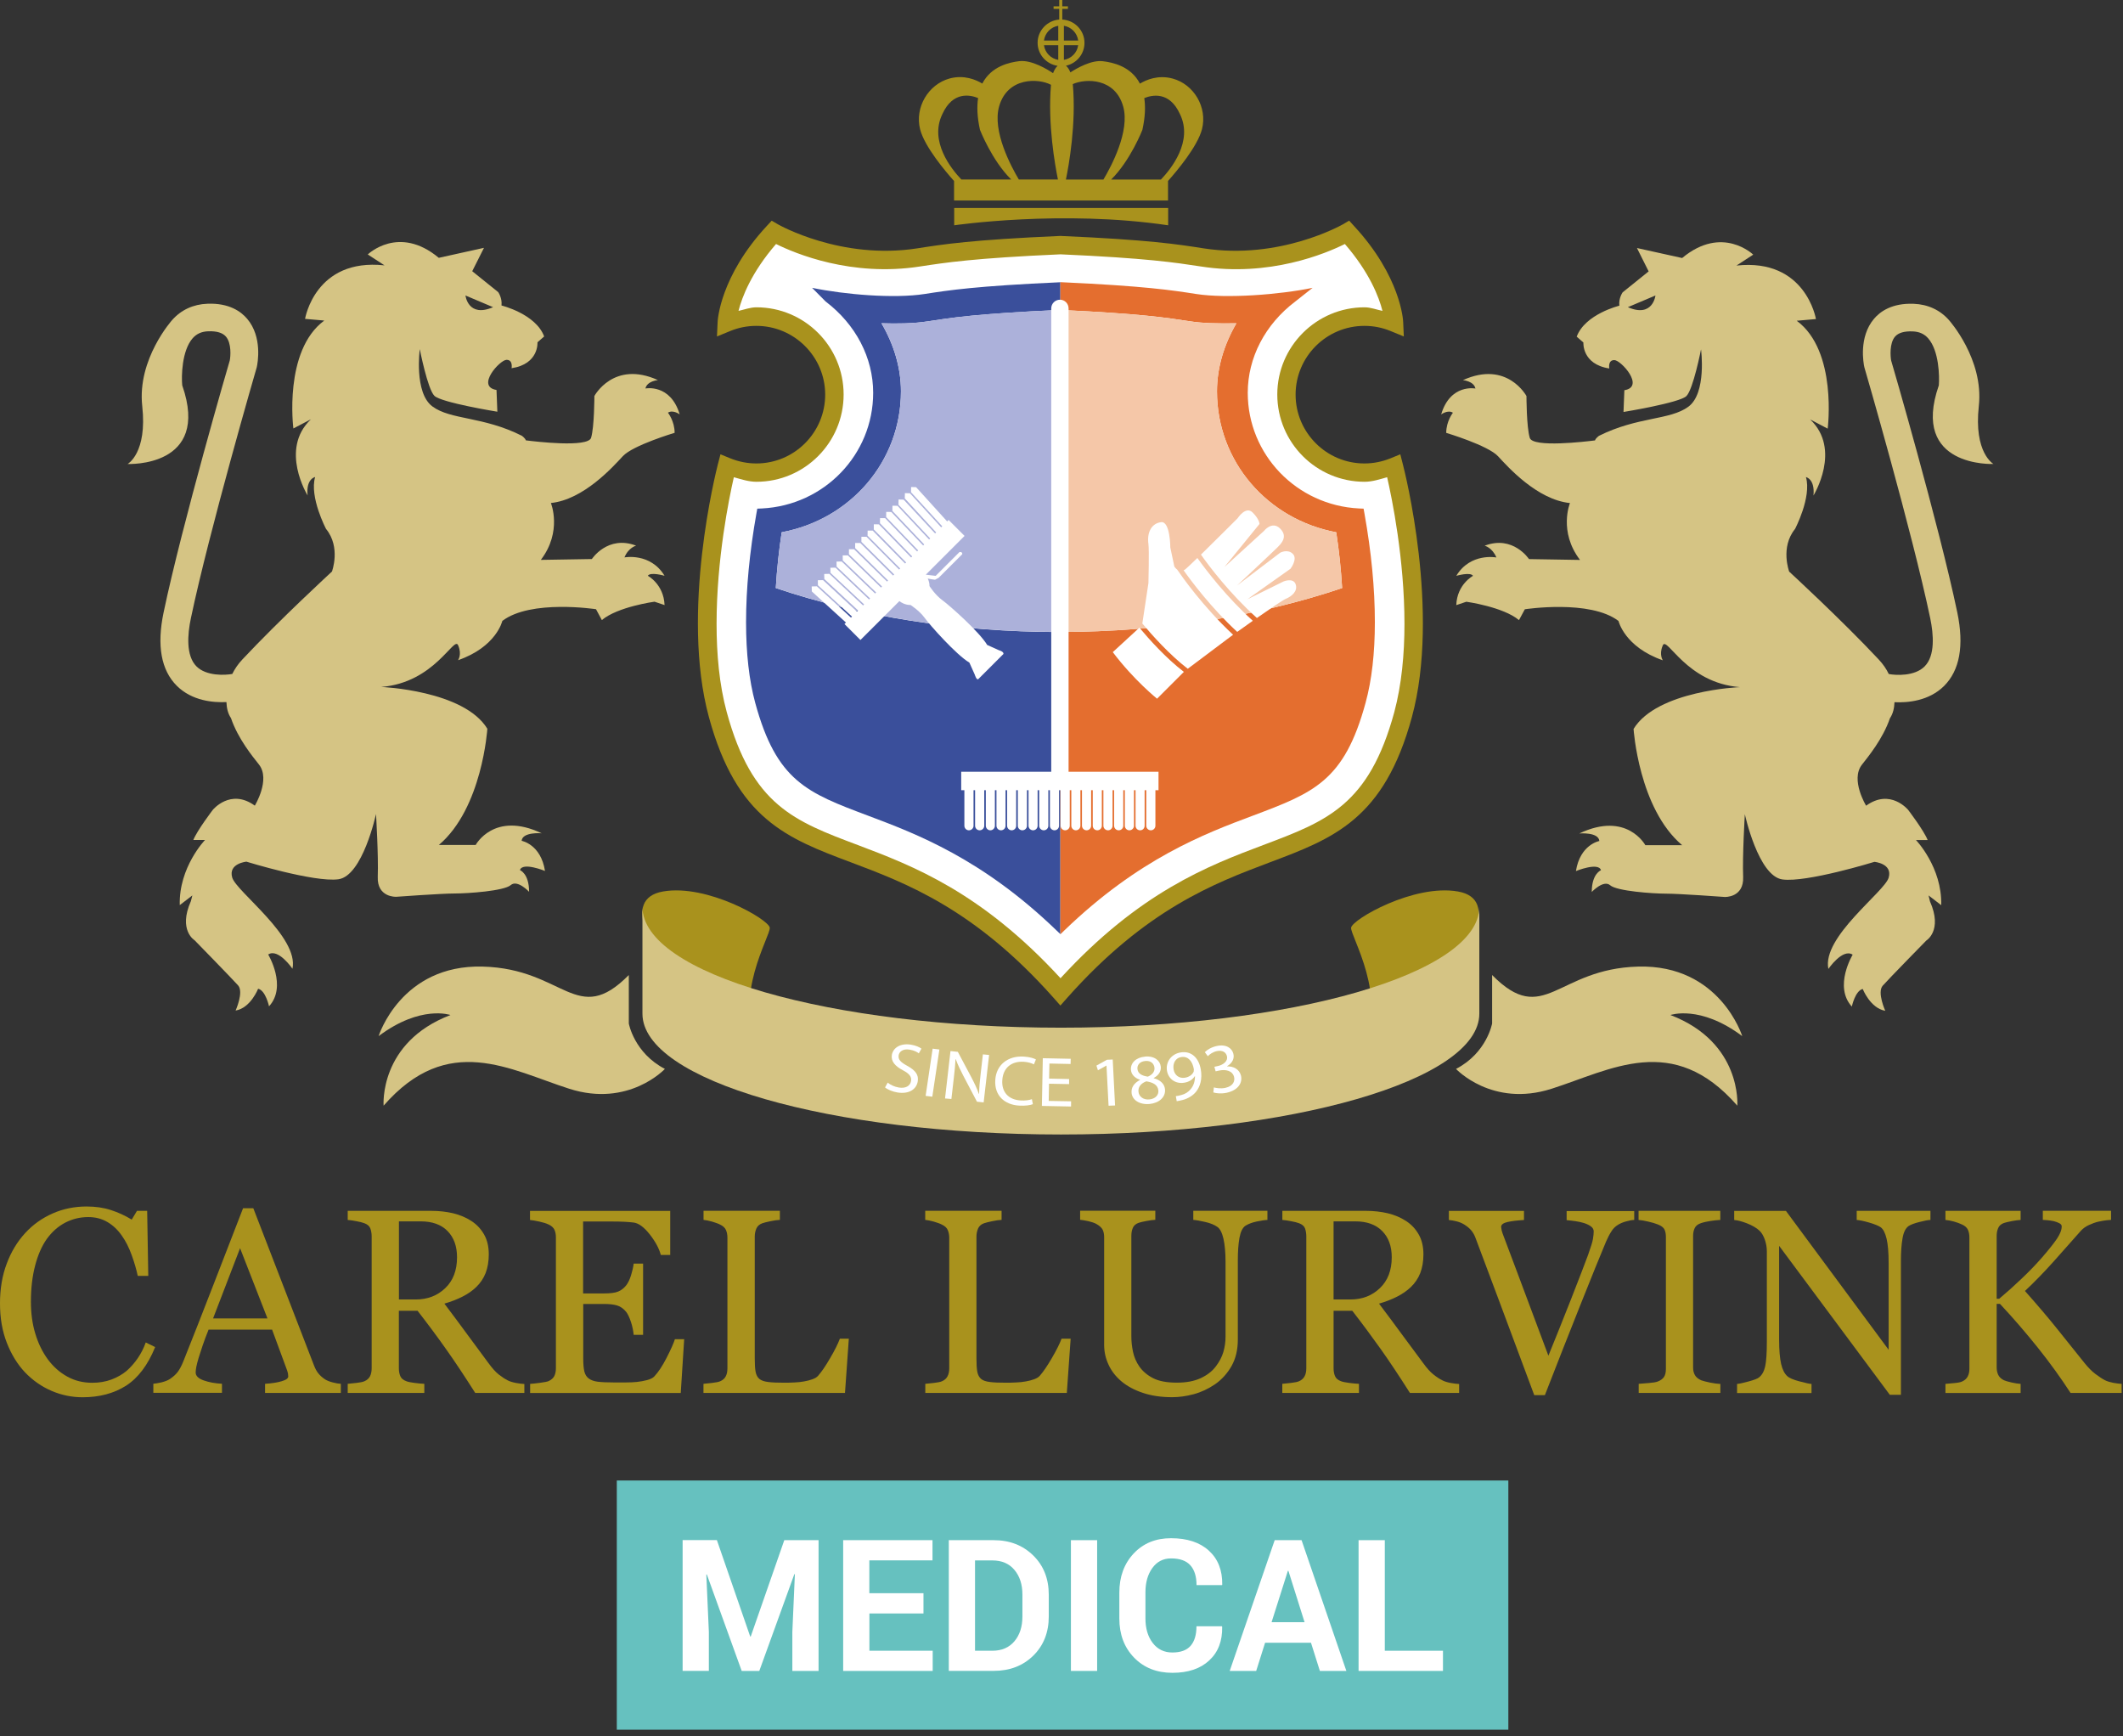
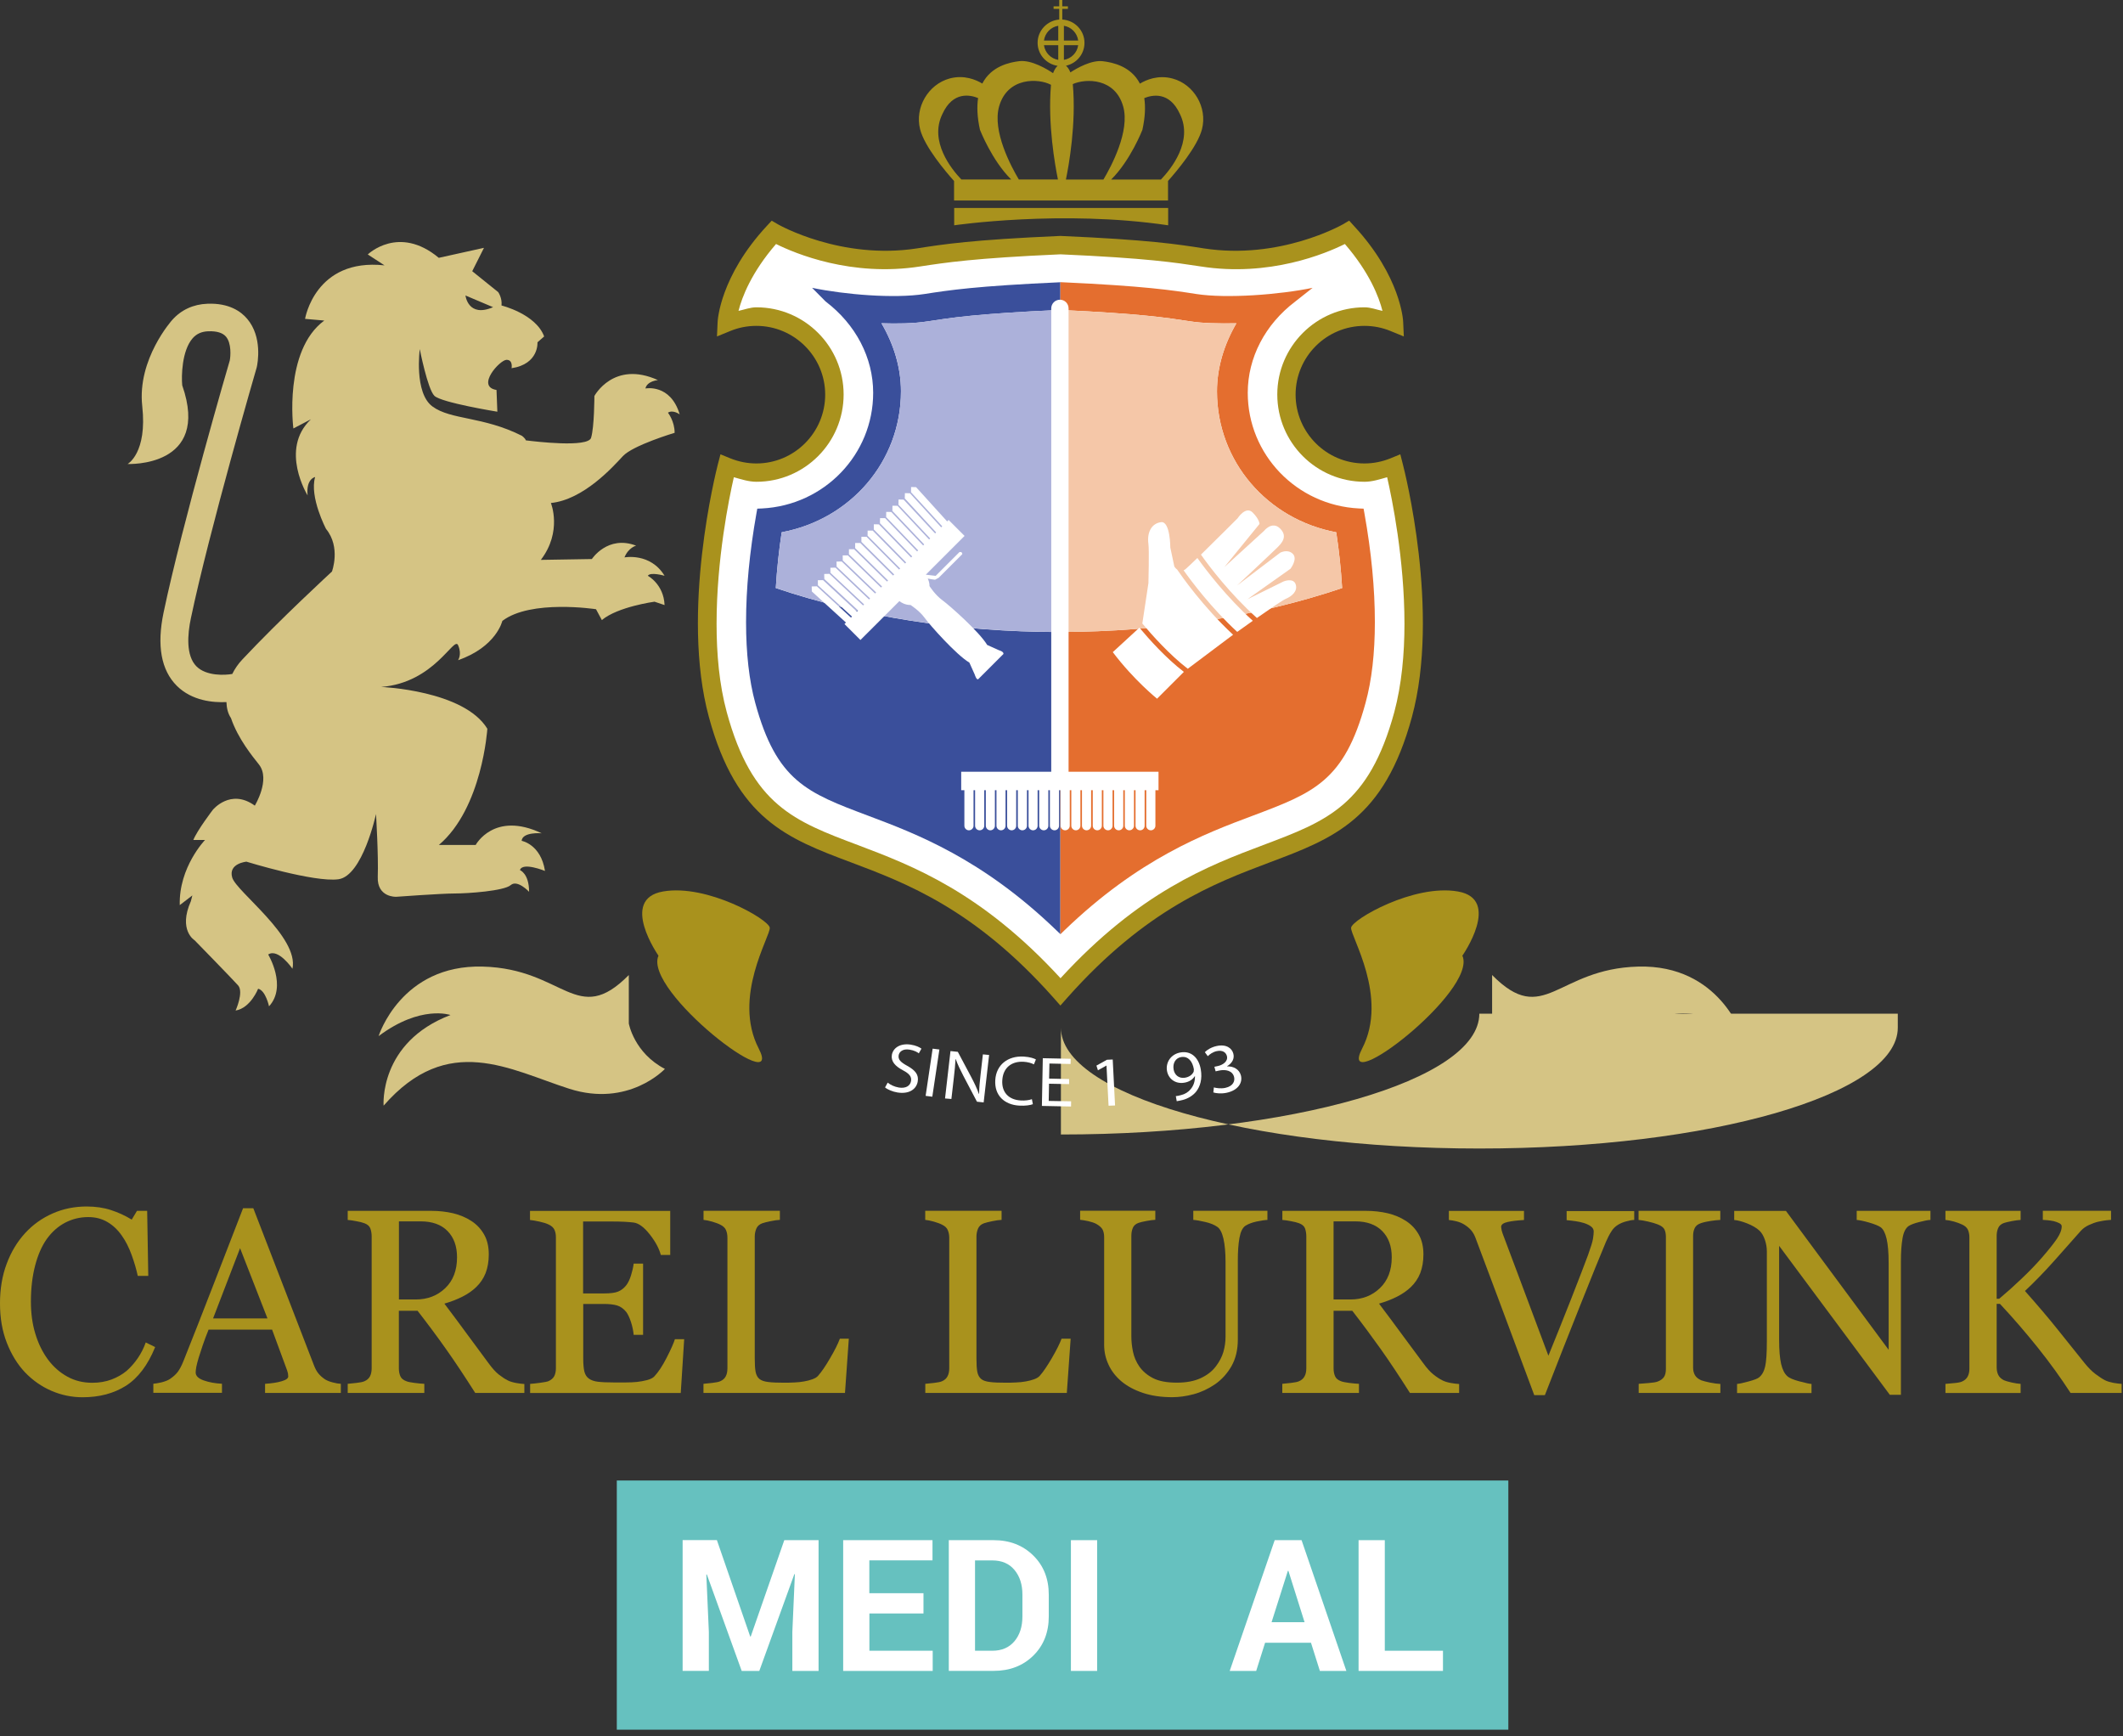
<svg xmlns="http://www.w3.org/2000/svg" version="1.1" x="0px" y="0px" viewBox="0 0 327.02 267.39" style="enable-background:new 0 0 327.02 267.39;" xml:space="preserve">
  <rect x="0" y="0" width="327.02" height="267.39" fill="#333333" stroke="none" />
  <style type="text/css">
	.st0{fill:#66C1BF;}
	.st1{fill:#FFFFFF;}
	.st2{fill-rule:evenodd;clip-rule:evenodd;fill:#FFFFFF;}
	.st3{fill-rule:evenodd;clip-rule:evenodd;fill:#3A4F9B;}
	.st4{fill-rule:evenodd;clip-rule:evenodd;fill:#E46E2F;}
	.st5{fill-rule:evenodd;clip-rule:evenodd;fill:#ACB1DA;}
	.st6{fill-rule:evenodd;clip-rule:evenodd;fill:#F5C7A8;}
	.st7{fill-rule:evenodd;clip-rule:evenodd;fill:#A9921D;}
	.st8{fill-rule:evenodd;clip-rule:evenodd;fill:#D5C484;}
</style>
  <g id="CL_medical">
    <rect x="95.01" y="228.02" class="st0" width="137.33" height="38.38" />
    <g>
      <g>
        <path class="st1" d="M110.43,237.21l5.13,14.84h0.08l5.17-14.84h5.28v20.14h-4.04v-6l0.39-8.9l-0.08-0.01l-5.4,14.91h-2.71     l-5.37-14.86l-0.08,0.01l0.39,8.84v6h-4.04v-20.14H110.43z" />
        <path class="st1" d="M142.26,248.5h-8.34v5.74h9.75v3.11h-13.79v-20.14h13.76v3.11h-9.73v5.06h8.34V248.5z" />
        <path class="st1" d="M146.15,257.35v-20.14h6.92c2.46,0,4.49,0.79,6.09,2.36s2.39,3.59,2.39,6.05v3.33c0,2.47-0.8,4.49-2.39,6.05     s-3.62,2.34-6.09,2.34H146.15z M150.19,240.32v13.92h2.67c1.45,0,2.58-0.49,3.4-1.46s1.23-2.25,1.23-3.83v-3.36     c0-1.56-0.41-2.82-1.23-3.8s-1.96-1.46-3.4-1.46H150.19z" />
        <path class="st1" d="M169,257.35h-4.04v-20.14H169V257.35z" />
-         <path class="st1" d="M188.23,250.49l0.03,0.08c0.04,2.17-0.62,3.89-1.99,5.16c-1.36,1.27-3.25,1.91-5.67,1.91     c-2.43,0-4.39-0.78-5.91-2.34c-1.51-1.56-2.27-3.56-2.27-6.02v-4c0-2.44,0.74-4.45,2.21-6.02c1.48-1.57,3.39-2.35,5.75-2.35     c2.49,0,4.44,0.64,5.84,1.92c1.4,1.28,2.08,3.02,2.05,5.22l-0.03,0.08h-3.93c0-1.33-0.32-2.34-0.95-3.05     c-0.64-0.71-1.63-1.06-2.97-1.06c-1.21,0-2.17,0.49-2.88,1.47c-0.71,0.98-1.07,2.23-1.07,3.75v4.02c0,1.54,0.37,2.8,1.12,3.78     s1.76,1.47,3.03,1.47c1.26,0,2.2-0.34,2.8-1.02c0.6-0.68,0.91-1.69,0.91-3.02H188.23z" />
        <path class="st1" d="M201.94,253.01h-7.07l-1.37,4.34h-4.08l6.93-20.14h4.14l6.9,20.14h-4.08L201.94,253.01z M195.87,249.84h5.08     l-2.49-7.91h-0.08L195.87,249.84z" />
        <path class="st1" d="M213.31,254.24h8.96v3.11h-13v-20.14h4.04V254.24z" />
      </g>
    </g>
  </g>
  <g id="CL_logo_schild_en_leeuwtjes">
    <g>
      <path class="st2" d="M195.27,132.02c9.63-3.62,17.23-6.47,21.39-21.79c1.24-4.53,1.68-9.5,1.68-14.32    c0-12.25-2.89-23.51-3.06-24.16c0,0-0.08-0.33-0.16-0.62c-0.29,0.12-0.6,0.24-0.6,0.24c-1.4,0.57-2.85,0.85-4.34,0.85    c-6.31,0-11.45-5.14-11.45-11.45c0-6.31,5.13-11.45,11.45-11.45c1.51,0,2.97,0.29,4.34,0.86c0,0,0.43,0.17,0.81,0.33    c-0.02-0.43-0.04-0.89-0.04-0.89c0-0.07-0.3-6.64-7.34-14.23l-0.3-0.33l-0.42,0.24c-1.03,0.58-10.41,5.58-21.99,3.78    c-3.93-0.61-8.39-1.31-21.94-1.9c-13.5,0.59-17.95,1.29-21.89,1.9c-11.58,1.8-20.95-3.21-22.01-3.8l-0.39-0.23l-0.31,0.33    c-6.95,7.5-7.32,13.97-7.33,14.24c0,0-0.02,0.46-0.04,0.88c0.39-0.16,0.82-0.33,0.82-0.33c1.37-0.57,2.83-0.86,4.35-0.86    c6.32,0,11.45,5.14,11.45,11.45c0,6.32-5.14,11.45-11.45,11.45c-1.49,0-2.95-0.29-4.34-0.86c0,0-0.31-0.13-0.6-0.25    c-0.08,0.3-0.16,0.63-0.16,0.63c-0.41,1.63-3.05,12.48-3.05,24.19c0,4.81,0.45,9.77,1.67,14.28    c4.17,15.32,11.77,18.18,21.42,21.81c8.55,3.22,19.19,7.23,31.47,21.06l0.42,0.47l0.42-0.47    C176.06,139.27,186.7,135.25,195.27,132.02" />
      <path class="st3" d="M163.12,97.34c-15.61,0-30.61-2.37-43.62-6.77c0.18-2.94,0.48-5.79,0.91-8.59    c10.6-1.98,18.37-10.9,18.37-21.71c0-3.66-1.1-7.23-3-10.48c2.37,0.07,4.87,0.06,7.11-0.29c3.55-0.55,7.59-1.19,20.35-1.76l0.1,0    v-4.27c-12.99,0.58-17.2,1.23-20.92,1.81c-4.69,0.73-12.25,0.1-17.33-0.95l2.08,2.1c4.66,3.54,7.33,8.67,7.33,14.07    c0,9.5-7.52,17.32-17.12,17.81l-0.73,0.03l-0.13,0.72c-1.06,5.97-1.6,11.61-1.6,16.76c0,4.78,0.47,8.96,1.41,12.42    c3.29,12.09,8,13.86,17.39,17.39c7.39,2.78,17.52,6.59,28.99,17.64l0.63,0.6V97.34H163.12z" />
      <path class="st4" d="M210.17,79.05l-0.13-0.71l-0.72-0.03C199.71,77.82,192.2,70,192.2,60.5c0-5.4,2.66-10.54,7.33-14.07l2.66-2.1    c-5.08,1.05-13.23,1.68-17.93,0.95c-3.72-0.58-7.93-1.23-20.87-1.82l-0.05,0.01v4.27c12.38,0.57,16.42,1.2,19.99,1.75    c1.88,0.3,4.4,0.35,7.12,0.3c-1.89,3.25-2.99,6.82-2.99,10.48c0,10.81,7.78,19.73,18.37,21.71c0.43,2.8,0.73,5.65,0.91,8.59    c-12.95,4.37-27.86,6.74-43.4,6.76v46.54l0.01,0.01l0.63-0.61c11.47-11.05,21.59-14.87,28.99-17.64    c9.38-3.53,14.1-5.31,17.38-17.39c0.95-3.46,1.43-7.64,1.43-12.42C211.78,90.66,211.24,85.03,210.17,79.05" />
      <path class="st5" d="M142.89,49.49c-2.24,0.35-4.74,0.37-7.11,0.29c1.9,3.26,3,6.82,3,10.48c0,10.81-7.78,19.73-18.37,21.71    c-0.43,2.8-0.73,5.65-0.91,8.59c13.01,4.39,28.01,6.77,43.62,6.77h0.22v-49.6l-0.1,0C150.48,48.3,146.44,48.94,142.89,49.49" />
      <path class="st6" d="M206.74,90.57c-0.18-2.94-0.48-5.79-0.91-8.59c-10.59-1.98-18.37-10.9-18.37-21.71    c0-3.67,1.1-7.23,2.99-10.48c-2.73,0.06-5.24,0-7.12-0.3c-3.56-0.55-7.61-1.18-19.99-1.75v49.6    C178.88,97.31,193.79,94.94,206.74,90.57" />
      <path class="st7" d="M12.73,215.2c-1.67,0-3.27-0.33-4.8-0.99c-1.53-0.66-2.89-1.61-4.08-2.85c-1.17-1.24-2.1-2.76-2.8-4.55    c-0.7-1.79-1.05-3.8-1.05-6.06c0-2.25,0.34-4.28,1.03-6.11c0.68-1.83,1.63-3.4,2.84-4.72c1.2-1.31,2.61-2.31,4.24-3.03    c1.63-0.72,3.38-1.07,5.23-1.07c1.38,0,2.63,0.18,3.75,0.55c1.12,0.36,2.19,0.85,3.2,1.47l0.81-1.35h1.57l0.17,10.02h-1.62    c-0.21-0.99-0.52-2.06-0.94-3.22c-0.42-1.15-0.91-2.13-1.48-2.93c-0.63-0.92-1.37-1.63-2.24-2.14c-0.87-0.52-1.86-0.77-2.97-0.77    c-1.27,0-2.45,0.29-3.55,0.86c-1.09,0.57-2.04,1.41-2.84,2.52c-0.76,1.08-1.36,2.44-1.79,4.09c-0.43,1.65-0.65,3.5-0.65,5.54    c0,1.8,0.22,3.45,0.68,4.95c0.45,1.5,1.1,2.83,1.94,3.97c0.84,1.13,1.84,2.01,2.99,2.64c1.15,0.64,2.43,0.95,3.86,0.95    c1.06,0,2.04-0.17,2.94-0.5c0.89-0.34,1.67-0.78,2.33-1.33c0.66-0.58,1.23-1.24,1.73-1.97c0.5-0.73,0.91-1.54,1.22-2.41l1.45,0.71    c-1.13,2.78-2.63,4.76-4.5,5.96C17.53,214.61,15.31,215.2,12.73,215.2" />
      <path class="st7" d="M52.5,214.53H40.83v-1.4c1.02-0.07,1.88-0.19,2.56-0.4c0.68-0.2,1.01-0.44,1.01-0.74l-0.04-0.44l-0.12-0.45    l-2.33-6.32h-9.78c-0.37,0.93-0.68,1.74-0.91,2.43c-0.23,0.69-0.44,1.32-0.62,1.91c-0.17,0.57-0.29,1.03-0.36,1.39    c-0.06,0.36-0.1,0.64-0.1,0.87c0,0.53,0.42,0.94,1.25,1.23c0.83,0.29,1.76,0.46,2.8,0.51v1.4H23.62v-1.4    c0.34-0.03,0.77-0.1,1.28-0.22c0.51-0.13,0.94-0.3,1.26-0.5c0.53-0.36,0.94-0.73,1.23-1.12c0.29-0.39,0.57-0.92,0.85-1.61    c1.41-3.52,2.96-7.47,4.66-11.86c1.7-4.39,3.21-8.29,4.54-11.72h1.58l9.34,24.19c0.2,0.52,0.42,0.93,0.68,1.25    c0.25,0.31,0.6,0.63,1.05,0.93c0.3,0.18,0.7,0.34,1.18,0.46c0.49,0.13,0.9,0.2,1.23,0.21V214.53z M41.2,203.06l-4.22-10.82    l-4.16,10.82H41.2z" />
      <path class="st7" d="M80.75,214.53h-7.55c-1.66-2.61-3.16-4.87-4.51-6.77c-1.34-1.9-2.8-3.86-4.37-5.88h-2.88v8.85    c0,0.46,0.07,0.86,0.22,1.21c0.14,0.35,0.46,0.62,0.94,0.79c0.23,0.1,0.65,0.18,1.25,0.26c0.6,0.08,1.1,0.12,1.51,0.14v1.4H53.56    v-1.4c0.31-0.03,0.76-0.07,1.35-0.14c0.59-0.07,1-0.15,1.23-0.26c0.39-0.17,0.67-0.42,0.85-0.75c0.17-0.33,0.26-0.75,0.26-1.26    v-20.28c0-0.46-0.07-0.87-0.2-1.23c-0.13-0.36-0.43-0.63-0.91-0.81c-0.32-0.12-0.74-0.23-1.26-0.32c-0.52-0.1-0.96-0.17-1.32-0.19    v-1.4h12.9c1.18,0,2.29,0.13,3.33,0.37c1.03,0.25,1.98,0.64,2.82,1.19c0.81,0.53,1.46,1.21,1.95,2.07    c0.49,0.85,0.73,1.88,0.73,3.08c0,1.09-0.17,2.04-0.49,2.88c-0.33,0.83-0.82,1.55-1.46,2.16c-0.59,0.57-1.3,1.06-2.14,1.48    c-0.83,0.42-1.75,0.77-2.75,1.06c1.38,1.83,2.53,3.37,3.44,4.62c0.91,1.25,2.03,2.76,3.36,4.55c0.58,0.79,1.1,1.37,1.57,1.74    c0.47,0.37,0.93,0.68,1.39,0.91c0.34,0.18,0.77,0.3,1.28,0.4c0.51,0.09,0.94,0.14,1.28,0.16V214.53z M70.4,193.64    c0-1.7-0.49-3.05-1.46-4.04c-0.97-0.99-2.35-1.49-4.13-1.49h-3.36v12.03h2.59c1.82,0,3.33-0.58,4.55-1.75    C69.8,197.23,70.4,195.65,70.4,193.64" />
      <path class="st7" d="M105.39,206.25l-0.53,8.29h-23.2v-1.4c0.4-0.03,0.92-0.08,1.57-0.17c0.66-0.09,1.08-0.17,1.28-0.26    c0.42-0.2,0.71-0.46,0.87-0.77c0.16-0.32,0.25-0.72,0.25-1.21v-20.16c0-0.43-0.07-0.82-0.22-1.16c-0.15-0.33-0.45-0.61-0.91-0.82    c-0.35-0.17-0.83-0.32-1.43-0.45c-0.6-0.13-1.07-0.21-1.43-0.24v-1.4h21.6v6.78h-1.45c-0.26-0.99-0.83-2.05-1.7-3.16    c-0.88-1.12-1.71-1.73-2.49-1.83c-0.41-0.05-0.89-0.09-1.46-0.12c-0.57-0.03-1.21-0.04-1.93-0.04h-4.39v11.08h3.17    c1.02,0,1.76-0.09,2.23-0.29c0.47-0.19,0.88-0.51,1.24-0.96c0.29-0.38,0.54-0.89,0.74-1.53c0.2-0.64,0.34-1.24,0.41-1.81h1.45    v10.97h-1.45c-0.06-0.63-0.19-1.29-0.42-1.99c-0.23-0.7-0.48-1.21-0.72-1.53c-0.41-0.51-0.88-0.84-1.39-1    c-0.52-0.16-1.21-0.24-2.07-0.24h-3.17v8.4c0,0.84,0.06,1.51,0.17,1.99c0.12,0.49,0.35,0.85,0.69,1.1    c0.34,0.25,0.81,0.42,1.4,0.49c0.59,0.07,1.43,0.11,2.52,0.11h1.71c0.71,0,1.3-0.03,1.79-0.08c0.5-0.05,1.01-0.15,1.54-0.28    c0.53-0.14,0.91-0.33,1.13-0.57c0.6-0.63,1.24-1.59,1.9-2.88c0.66-1.29,1.08-2.24,1.27-2.85H105.39z" />
      <path class="st7" d="M130.75,206.19l-0.59,8.34h-21.8v-1.4c0.31-0.03,0.76-0.07,1.35-0.14c0.59-0.07,1.01-0.15,1.24-0.26    c0.39-0.17,0.67-0.42,0.84-0.75c0.18-0.33,0.26-0.75,0.26-1.26v-20.08c0-0.45-0.07-0.84-0.22-1.19c-0.15-0.34-0.44-0.62-0.88-0.83    c-0.3-0.16-0.72-0.31-1.25-0.47c-0.54-0.15-0.98-0.24-1.33-0.27v-1.4h11.76v1.4c-0.37,0.01-0.85,0.08-1.43,0.2    c-0.58,0.12-1.01,0.23-1.27,0.32c-0.45,0.16-0.75,0.43-0.92,0.81c-0.16,0.38-0.25,0.79-0.25,1.22v18.82    c0,0.87,0.04,1.54,0.13,2.02c0.09,0.48,0.28,0.86,0.6,1.12c0.3,0.24,0.75,0.39,1.35,0.46c0.6,0.08,1.43,0.11,2.51,0.11    c0.49,0,0.99-0.01,1.52-0.04c0.52-0.02,1.02-0.07,1.5-0.16c0.46-0.08,0.88-0.19,1.27-0.33c0.39-0.14,0.68-0.31,0.86-0.52    c0.54-0.6,1.17-1.52,1.88-2.75c0.72-1.22,1.21-2.22,1.49-2.98H130.75z" />
      <path class="st7" d="M164.92,206.19l-0.59,8.34h-21.8v-1.4c0.31-0.03,0.76-0.07,1.35-0.14c0.59-0.07,1-0.15,1.23-0.26    c0.39-0.17,0.67-0.42,0.84-0.75c0.18-0.33,0.27-0.75,0.27-1.26v-20.08c0-0.45-0.08-0.84-0.23-1.19c-0.14-0.34-0.44-0.62-0.88-0.83    c-0.3-0.16-0.72-0.31-1.26-0.47c-0.54-0.15-0.98-0.24-1.33-0.27v-1.4h11.76v1.4c-0.37,0.01-0.85,0.08-1.43,0.2    c-0.58,0.12-1.01,0.23-1.27,0.32c-0.45,0.16-0.75,0.43-0.92,0.81c-0.16,0.38-0.25,0.79-0.25,1.22v18.82    c0,0.87,0.04,1.54,0.13,2.02c0.09,0.48,0.29,0.86,0.6,1.12c0.3,0.24,0.75,0.39,1.35,0.46c0.6,0.08,1.43,0.11,2.51,0.11    c0.49,0,0.99-0.01,1.52-0.04c0.52-0.02,1.02-0.07,1.5-0.16c0.46-0.08,0.88-0.19,1.27-0.33c0.39-0.14,0.67-0.31,0.86-0.52    c0.54-0.6,1.16-1.52,1.88-2.75c0.71-1.22,1.21-2.22,1.49-2.98H164.92z" />
      <path class="st7" d="M195.2,187.89c-0.37,0.01-0.91,0.1-1.62,0.24c-0.7,0.15-1.28,0.37-1.73,0.65c-0.45,0.3-0.76,0.93-0.93,1.88    c-0.17,0.95-0.25,2.11-0.25,3.48v12.19c0,1.55-0.32,2.9-0.96,4.05c-0.65,1.14-1.5,2.09-2.55,2.82c-1.05,0.71-2.14,1.22-3.29,1.53    c-1.15,0.31-2.26,0.46-3.31,0.46c-1.69,0-3.19-0.22-4.5-0.66c-1.32-0.44-2.42-1.03-3.32-1.78c-0.88-0.75-1.55-1.61-1.99-2.58    c-0.45-0.97-0.67-1.98-0.67-3.04v-16.58c0-0.47-0.08-0.85-0.23-1.16c-0.16-0.3-0.46-0.59-0.93-0.86    c-0.33-0.19-0.76-0.33-1.27-0.45c-0.51-0.11-0.94-0.18-1.27-0.21v-1.4h11.58v1.4c-0.36,0.01-0.82,0.08-1.36,0.18    c-0.55,0.1-0.96,0.2-1.22,0.29c-0.44,0.16-0.74,0.42-0.89,0.79c-0.15,0.37-0.22,0.77-0.22,1.21v15.48c0,0.75,0.08,1.54,0.25,2.36    c0.17,0.82,0.5,1.59,0.99,2.3c0.51,0.72,1.21,1.32,2.11,1.78c0.89,0.46,2.11,0.69,3.66,0.69c1.46,0,2.68-0.23,3.67-0.69    c0.99-0.46,1.77-1.06,2.34-1.82c0.54-0.71,0.93-1.45,1.16-2.23c0.22-0.77,0.33-1.55,0.33-2.34v-11.49c0-1.46-0.11-2.66-0.32-3.59    c-0.21-0.92-0.52-1.53-0.93-1.82c-0.46-0.33-1.09-0.59-1.89-0.77c-0.8-0.19-1.41-0.29-1.83-0.32v-1.4h11.42V187.89z" />
      <path class="st7" d="M224.73,214.53h-7.55c-1.66-2.61-3.16-4.87-4.51-6.77c-1.35-1.9-2.8-3.86-4.37-5.88h-2.88v8.85    c0,0.46,0.07,0.86,0.22,1.21c0.14,0.35,0.45,0.62,0.93,0.79c0.24,0.1,0.66,0.18,1.25,0.26c0.6,0.08,1.1,0.12,1.51,0.14v1.4h-11.81    v-1.4c0.31-0.03,0.76-0.07,1.35-0.14c0.59-0.07,1-0.15,1.23-0.26c0.39-0.17,0.67-0.42,0.85-0.75c0.18-0.33,0.27-0.75,0.27-1.26    v-20.28c0-0.46-0.07-0.87-0.19-1.23c-0.13-0.36-0.44-0.63-0.92-0.81c-0.32-0.12-0.74-0.23-1.26-0.32    c-0.51-0.1-0.96-0.17-1.32-0.19v-1.4h12.9c1.18,0,2.29,0.13,3.33,0.37c1.04,0.25,1.97,0.64,2.82,1.19    c0.81,0.53,1.46,1.21,1.95,2.07c0.49,0.85,0.73,1.88,0.73,3.08c0,1.09-0.17,2.04-0.49,2.88c-0.33,0.83-0.82,1.55-1.46,2.16    c-0.6,0.57-1.31,1.06-2.14,1.48c-0.83,0.42-1.74,0.77-2.75,1.06c1.38,1.83,2.53,3.37,3.44,4.62c0.91,1.25,2.03,2.76,3.37,4.55    c0.57,0.79,1.1,1.37,1.57,1.74c0.46,0.37,0.92,0.68,1.39,0.91c0.34,0.18,0.77,0.3,1.28,0.4c0.51,0.09,0.94,0.14,1.29,0.16V214.53z     M214.38,193.64c0-1.7-0.49-3.05-1.47-4.04c-0.98-0.99-2.35-1.49-4.13-1.49h-3.36v12.03h2.59c1.82,0,3.33-0.58,4.55-1.75    C213.77,197.23,214.38,195.65,214.38,193.64" />
      <path class="st7" d="M251.71,187.89c-0.34,0.01-0.75,0.09-1.25,0.23c-0.48,0.13-0.88,0.31-1.2,0.5c-0.45,0.27-0.81,0.63-1.07,1.07    c-0.28,0.43-0.54,0.95-0.8,1.54c-0.88,2.09-2.2,5.35-3.97,9.79c-1.77,4.43-3.58,9.05-5.45,13.85l-1.64,0    c-1.89-5.09-3.72-10-5.49-14.73c-1.77-4.73-2.96-7.92-3.59-9.57c-0.16-0.41-0.37-0.77-0.63-1.08c-0.26-0.31-0.61-0.6-1.05-0.88    c-0.36-0.23-0.76-0.39-1.19-0.5c-0.43-0.11-0.83-0.18-1.2-0.21v-1.4h11.57v1.4c-0.99,0.06-1.82,0.15-2.5,0.3    c-0.68,0.15-1.02,0.4-1.02,0.77l0.08,0.52l0.14,0.47c0.49,1.29,1.28,3.4,2.38,6.33c1.1,2.93,2.65,7.1,4.68,12.51    c1-2.45,2.16-5.33,3.47-8.66c1.31-3.33,2.18-5.62,2.64-6.86c0.43-1.2,0.69-2.04,0.76-2.5c0.07-0.46,0.11-0.83,0.11-1.12    c0-0.3-0.14-0.56-0.41-0.76c-0.27-0.21-0.63-0.38-1.08-0.53c-0.43-0.13-0.87-0.23-1.32-0.29c-0.45-0.06-0.9-0.12-1.36-0.16v-1.4    h10.41V187.89z" />
      <path class="st7" d="M265.01,214.53h-12.59v-1.4c0.36-0.03,0.86-0.06,1.53-0.12c0.67-0.05,1.15-0.13,1.42-0.24    c0.43-0.17,0.75-0.4,0.95-0.7c0.19-0.29,0.29-0.7,0.29-1.23v-20.32c0-0.46-0.07-0.85-0.22-1.16c-0.14-0.3-0.49-0.57-1.03-0.78    c-0.39-0.16-0.89-0.3-1.49-0.44c-0.59-0.14-1.09-0.22-1.47-0.25v-1.4h12.59v1.4c-0.41,0.01-0.9,0.07-1.46,0.15    c-0.56,0.09-1.06,0.19-1.48,0.33c-0.5,0.16-0.83,0.41-1,0.77c-0.17,0.36-0.25,0.75-0.25,1.19v20.3c0,0.44,0.09,0.82,0.28,1.16    c0.19,0.33,0.52,0.6,0.98,0.8c0.28,0.1,0.73,0.22,1.35,0.35c0.63,0.13,1.16,0.19,1.59,0.21V214.53z" />
      <path class="st7" d="M297.34,187.89c-0.36,0.01-0.93,0.12-1.69,0.32c-0.76,0.19-1.31,0.4-1.64,0.61c-0.48,0.33-0.79,0.96-0.95,1.9    c-0.17,0.94-0.25,2.13-0.25,3.56v20.54h-1.71l-17.05-22.94v14.46c0,1.62,0.11,2.87,0.31,3.74c0.21,0.87,0.52,1.49,0.94,1.86    c0.3,0.29,0.92,0.56,1.87,0.81c0.94,0.25,1.57,0.39,1.87,0.4v1.4h-11.47v-1.4c0.35-0.03,0.95-0.15,1.8-0.39    c0.84-0.23,1.37-0.43,1.59-0.62c0.46-0.37,0.77-0.93,0.94-1.69c0.17-0.75,0.26-2.06,0.26-3.89v-13.81c0-0.61-0.1-1.21-0.31-1.82    c-0.21-0.6-0.49-1.07-0.84-1.4c-0.47-0.43-1.11-0.8-1.92-1.12c-0.81-0.31-1.46-0.48-1.96-0.51v-1.4h7.97l15.82,21.39v-13.35    c0-1.63-0.11-2.89-0.32-3.77c-0.21-0.88-0.51-1.46-0.9-1.75c-0.37-0.25-0.97-0.49-1.8-0.73c-0.83-0.24-1.47-0.37-1.9-0.4v-1.4    h11.36V187.89z" />
      <path class="st7" d="M326.8,214.53h-7.86c-1.52-2.34-3.2-4.67-5.05-6.98c-1.85-2.31-3.79-4.56-5.82-6.73h-0.51v9.76    c0,0.44,0.08,0.83,0.24,1.17c0.16,0.34,0.46,0.62,0.88,0.83c0.21,0.09,0.59,0.21,1.16,0.34c0.57,0.13,1.04,0.2,1.41,0.22v1.4    h-11.58v-1.4c0.3-0.03,0.74-0.06,1.32-0.12c0.59-0.05,0.99-0.13,1.23-0.24c0.4-0.17,0.69-0.43,0.87-0.76    c0.18-0.33,0.27-0.74,0.27-1.21v-20.24c0-0.45-0.08-0.84-0.23-1.17c-0.15-0.33-0.45-0.6-0.91-0.81c-0.35-0.17-0.78-0.32-1.26-0.46    c-0.49-0.13-0.92-0.21-1.29-0.24v-1.4h11.58v1.4c-0.36,0.01-0.82,0.08-1.36,0.18c-0.54,0.11-0.95,0.2-1.21,0.29    c-0.44,0.16-0.74,0.42-0.89,0.79c-0.16,0.37-0.23,0.77-0.23,1.2v9.68h0.39c1.19-1,2.35-2.04,3.49-3.13    c1.15-1.09,2.19-2.17,3.13-3.25c1.04-1.2,1.8-2.16,2.28-2.87c0.48-0.72,0.73-1.35,0.73-1.91c0-0.19-0.13-0.35-0.37-0.48    c-0.24-0.12-0.53-0.23-0.84-0.31c-0.37-0.08-0.7-0.12-0.99-0.15c-0.29-0.02-0.53-0.04-0.71-0.05v-1.4h10.51v1.4l-0.26,0.02    l-0.45,0.04l-0.55,0.08c-0.18,0.04-0.42,0.09-0.71,0.14c-0.46,0.11-0.94,0.28-1.43,0.51c-0.5,0.23-0.9,0.52-1.22,0.86    c-1.36,1.54-2.77,3.14-4.25,4.79c-1.48,1.65-2.94,3.15-4.39,4.51c2.01,2.27,3.67,4.22,4.97,5.85c1.31,1.63,2.71,3.37,4.19,5.23    c0.57,0.71,1.13,1.28,1.7,1.71c0.57,0.43,1.06,0.75,1.47,0.96c0.34,0.17,0.77,0.3,1.28,0.4c0.51,0.09,0.94,0.14,1.28,0.16V214.53z    " />
      <path class="st7" d="M146.98,34.7c0,0,16.62-2.43,32.96,0v-2.67h-32.96V34.7z M180.63,12.1c-2.25-0.61-4.1,0.21-5.04,0.78    c-1.38-2.69-4.21-3.27-5.7-3.45c-1.78-0.22-4.03,1.08-5.01,1.72c-0.15-0.37-0.37-0.77-0.68-1.03c1.63-0.35,2.85-1.79,2.85-3.52    c0-1.92-1.51-3.48-3.42-3.59V1.37h0.87V0.98h-0.87V0h-0.47v0.98h-0.87v0.39h0.87v1.64c-1.85,0.15-3.33,1.69-3.33,3.58    c0,1.81,1.35,3.29,3.08,3.55c-0.33,0.29-0.55,0.74-0.7,1.13c-0.85-0.57-3.29-2.08-5.21-1.85c-1.49,0.18-4.31,0.77-5.69,3.45    c-0.94-0.57-2.79-1.39-5.04-0.78c-3.28,0.9-5.39,4.46-4.54,7.82c0.68,2.69,3.95,6.54,5.23,7.97v3h32.96v-3.01    c1.28-1.44,4.54-5.28,5.23-7.97C186.01,16.55,183.92,12.99,180.63,12.1 M148.09,27.65c-1.53-1.6-4.99-5.87-2.93-10.08    c1.62-3.58,4.33-2.95,5.5-2.47c-0.19,1.31-0.15,2.9,0.29,4.89c0,0,1.83,4.72,4.81,7.65H148.09z M156.94,27.65    c-1.19-2-4.12-7.44-3.04-11.26c1.29-4.55,6.08-4.35,7.99-3.33c-0.52,6.04,0.63,12.42,1.07,14.58H156.94z M163.01,9.22    c-1.15-0.19-2.04-1.11-2.2-2.26h2.2V9.22z M163.01,6.24h-2.2c0.16-1.16,1.05-2.08,2.2-2.27V6.24z M163.88,3.97    c1.15,0.19,2.04,1.11,2.2,2.27l-2.2,0V3.97z M163.88,6.96h2.2c-0.16,1.16-1.06,2.07-2.2,2.26V6.96z M164.19,27.65    c0.45-2.18,1.61-8.63,1.06-14.7c2.06-0.91,6.53-0.92,7.76,3.44c1.08,3.81-1.85,9.26-3.04,11.26H164.19z M178.83,27.65h-7.67    c2.98-2.94,4.81-7.65,4.81-7.65c0.44-1.99,0.49-3.58,0.29-4.89c1.17-0.48,3.88-1.11,5.5,2.47    C183.82,21.78,180.36,26.05,178.83,27.65" />
      <path class="st7" d="M206.84,34.56c-0.1,0.05-9.68,5.52-21.44,3.69c-3.95-0.62-8.43-1.32-21.99-1.91h-0.13    c-13.57,0.59-18.04,1.29-21.99,1.91c-11.76,1.83-21.35-3.64-21.44-3.69l-0.98-0.57l-0.77,0.83c-7.18,7.75-7.55,14.5-7.56,14.78    l-0.1,2.22l2.05-0.84c1.28-0.53,2.63-0.79,4.02-0.79c5.84,0,10.6,4.76,10.6,10.59c0,5.85-4.76,10.6-10.6,10.6    c-1.38,0-2.73-0.27-4.02-0.79l-1.51-0.62l-0.41,1.57c-0.23,0.92-5.78,22.71-1.37,38.92c4.28,15.73,12.06,18.67,21.92,22.37    c8.46,3.19,19.01,7.16,31.16,20.84l1.06,1.2l1.06-1.2c12.16-13.68,22.7-17.65,31.16-20.84c9.85-3.7,17.64-6.64,21.92-22.37    c4.41-16.21-1.14-38-1.38-38.92l-0.4-1.57l-1.51,0.62c-1.29,0.52-2.64,0.79-4.02,0.79c-5.84,0-10.6-4.75-10.6-10.6    c0-5.84,4.75-10.59,10.6-10.59c1.39,0,2.73,0.26,4.02,0.79l2.05,0.84l-0.1-2.22c0-0.28-0.38-7.03-7.56-14.78l-0.76-0.84    L206.84,34.56z M207.16,37.58c3.79,4.38,5.26,8.18,5.79,10.3c-0.92-0.19-1.81-0.55-2.76-0.55c-7.41,0-13.44,6.03-13.44,13.43    c0,7.41,6.02,13.44,13.44,13.44c1.2,0,2.33-0.38,3.48-0.7c0.74,3.23,2.67,12.61,2.67,22.58c0,4.63-0.43,9.36-1.57,13.61    c-3.91,14.34-10.38,16.77-20.19,20.46c-8.5,3.2-19.05,7.25-31.22,20.51c-12.18-13.26-22.72-17.3-31.22-20.51    c-9.81-3.69-16.28-6.12-20.19-20.46c-1.16-4.26-1.57-8.99-1.57-13.61c0-9.96,1.92-19.34,2.66-22.58c1.15,0.32,2.29,0.7,3.48,0.7    c7.41,0,13.43-6.03,13.43-13.44c0-7.41-6.02-13.43-13.43-13.43c-0.95,0-1.84,0.35-2.76,0.55c0.53-2.12,1.99-5.92,5.78-10.3    c2.94,1.46,11.61,5.11,22.19,3.46c3.87-0.59,8.27-1.28,21.62-1.87c13.35,0.59,17.74,1.28,21.62,1.87    C195.55,42.7,204.23,39.04,207.16,37.58" />
      <path class="st2" d="M164.6,118.86V47.5c0-0.74-0.59-1.34-1.33-1.34c-0.74,0-1.34,0.6-1.34,1.34v71.36h-13.87v2.84h0.49v5.48    c0,0.38,0.31,0.7,0.7,0.7c0.39,0,0.71-0.32,0.71-0.7v-5.48h0.24v5.48c0,0.38,0.31,0.7,0.7,0.7c0.39,0,0.71-0.32,0.71-0.7v-5.48    h0.24v5.48c0,0.38,0.32,0.7,0.7,0.7c0.38,0,0.7-0.32,0.7-0.7v-5.48h0.24v5.48c0,0.38,0.32,0.7,0.7,0.7c0.39,0,0.7-0.32,0.7-0.7    v-5.48h0.24v5.48c0,0.38,0.32,0.7,0.7,0.7c0.4,0,0.7-0.32,0.7-0.7v-5.48h0.25v5.48c0,0.38,0.32,0.7,0.7,0.7    c0.39,0,0.71-0.32,0.71-0.7v-5.48h0.24v5.48c0,0.38,0.32,0.7,0.7,0.7c0.39,0,0.7-0.32,0.7-0.7v-5.48h0.24v5.48    c0,0.38,0.32,0.7,0.71,0.7c0.39,0,0.7-0.32,0.7-0.7v-5.48h0.24v5.48c0,0.38,0.32,0.7,0.71,0.7c0.39,0,0.7-0.32,0.7-0.7v-5.48h0.24    v5.48c0,0.38,0.32,0.7,0.7,0.7c0.39,0,0.71-0.32,0.71-0.7v-5.48h0.24v5.48c0,0.38,0.32,0.7,0.7,0.7c0.39,0,0.7-0.32,0.7-0.7v-5.48    h0.24v5.48c0,0.38,0.32,0.7,0.71,0.7c0.39,0,0.7-0.32,0.7-0.7v-5.48h0.25v5.48c0,0.38,0.31,0.7,0.7,0.7c0.39,0,0.7-0.32,0.7-0.7    v-5.48h0.24v5.48c0,0.38,0.32,0.7,0.71,0.7s0.7-0.32,0.7-0.7v-5.48h0.24v5.48c0,0.38,0.32,0.7,0.71,0.7s0.7-0.32,0.7-0.7v-5.48    h0.24v5.48c0,0.38,0.32,0.7,0.7,0.7c0.39,0,0.71-0.32,0.71-0.7v-5.48h0.24v5.48c0,0.38,0.31,0.7,0.71,0.7    c0.39,0,0.69-0.32,0.69-0.7v-5.48h0.25v5.48c0,0.38,0.32,0.7,0.71,0.7c0.38,0,0.7-0.32,0.7-0.7v-5.48h0.48v-2.84H164.6z" />
      <path class="st2" d="M130.31,95.88l-0.23,0.23l2.46,2.46l6-5.99c0.26,0.21,0.88,0.6,1.72,0.6c0,0,1.36,0.86,2.18,1.99    c0.82,1.14,4.89,5.71,6.88,6.88l0.82,1.83c0,0,0.29,0.97,0.57,0.7c1.79-1.79,3.86-3.86,3.86-3.86c0.06-0.38-0.69-0.57-0.69-0.57    l-1.82-0.82c-1.18-1.99-5.75-6.05-6.89-6.88c-1.13-0.82-1.99-2.18-1.99-2.18c0-0.46-0.12-0.85-0.27-1.16    c0.33,0.06,0.98,0.18,1.12,0.18l0.57-0.31l3.63-3.63c0-0.44-0.44-0.32-0.44-0.32l-3.66,3.66l-1.52-0.18l5.97-5.97l-2.46-2.46    l-0.22,0.23l-4.79-5.28l-0.77-0.02l-0.01,0.8l4.81,5.25l-0.16,0.16l-4.81-5.25l-0.78-0.02l-0.02,0.81L144.2,82l-0.16,0.16    l-4.85-5.21l-0.78-0.02l-0.01,0.81l4.88,5.19l-0.16,0.16l-4.87-5.19l-0.78-0.01l-0.01,0.8l4.9,5.16l-0.16,0.16l-4.91-5.16    l-0.78-0.01l-0.01,0.8l4.93,5.13l-0.16,0.16l-4.93-5.13l-0.78,0l-0.01,0.79l4.96,5.11l-0.16,0.16l-4.96-5.1l-0.79-0.01l0,0.8    l4.98,5.08l-0.16,0.16l-4.99-5.07h-0.78l-0.01,0.79l5.02,5.05l-0.16,0.16l-5.02-5.05h-0.79v0.79l5.05,5.02l-0.17,0.16l-5.05-5.01    l-0.79,0v0.79l5.07,4.99l-0.16,0.16l-5.08-4.98l-0.79,0l0,0.78l5.1,4.96l-0.16,0.16l-5.1-4.95l-0.8,0l0.01,0.78l5.14,4.93    l-0.16,0.16l-5.14-4.93l-0.8,0.01l0.01,0.78l5.16,4.9l-0.16,0.16l-5.16-4.9l-0.8,0.01l0.01,0.78l5.19,4.87l-0.16,0.16l-5.19-4.87    l-0.8,0.02l0.02,0.78l5.21,4.84L132,94.19l-5.22-4.84l-0.8,0.01l0.01,0.78l5.25,4.82l-0.16,0.16l-5.25-4.82l-0.8,0.02l0.02,0.77    L130.31,95.88z" />
      <path class="st2" d="M175.51,96.67l-4.1,3.77c3.28,4.34,6.82,7.17,6.82,7.17l4.13-4.13C179.58,101.35,176.97,98.42,175.51,96.67     M199.58,89.99c-0.36-1.06-1.86-0.44-1.86-0.44l-5.58,2.75l6.64-4.7c0,0,1.16-1.51,0.36-2.3c-0.8-0.8-1.95-0.17-1.95-0.17    l-6.64,5.05c0,0,5.58-5.22,6.2-5.85c0.62-0.62,1.68-1.68,0.44-2.92c-1.24-1.24-2.48,0.35-2.48,0.35l-6.11,5.58l5.41-6.64    c0,0,0-0.71-1.06-1.77c-1.06-1.06-2.31,0.89-2.31,0.89s-3.25,3.25-5.65,5.6c1.25,1.78,4.48,6.05,8.62,9.76    c1.91-1.34,4.01-2.78,4.47-2.96C198.96,91.85,199.94,91.06,199.58,89.99 M184.44,85.94c-0.9,0.86-1.6,1.54-1.86,1.75l-0.26,0.15    c1.16,1.63,4.24,5.78,8.26,9.48c0.44-0.32,1.35-0.97,2.4-1.71C188.91,91.94,185.75,87.77,184.44,85.94 M181.33,87.73    c-0.28-0.21-0.44-0.48-0.44-0.48l-0.62-2.93c0,0,0-4.07-1.42-3.9c-1.42,0.18-2.21,1.51-1.95,3.37c0.13,0.89,0,6.02,0,6.02    l-0.94,6.22c1.45,1.74,4.18,4.81,7,6.97l6.98-5.24C185.35,93.5,181.98,88.69,181.33,87.73" />
      <path class="st7" d="M101.43,147.19c0,0-6.09-8.72,0.71-9.89c6.8-1.18,16.28,4.31,16.43,5.58c0.14,1.28-5.8,10.68-1.7,18.61    C120.98,169.43,99.03,152.58,101.43,147.19" />
      <path class="st8" d="M96.86,150.17v7.46c0,0,0.8,4.53,5.56,7c0,0-5.56,5.98-14.72,3.06c-9.15-2.92-18.69-8.77-28.61,2.6    c0,0-0.77-9.74,10.3-13.96c0,0-4.58-1.62-11.07,3.25c0,0,3.44-11.04,16.03-10.71C86.93,149.19,88.84,158.28,96.86,150.17" />
      <path class="st7" d="M225.26,147.19c0,0,6.1-8.72-0.7-9.89c-6.8-1.18-16.28,4.31-16.44,5.58c-0.14,1.28,5.81,10.68,1.7,18.61    C205.72,169.43,227.68,152.58,225.26,147.19" />
      <path class="st8" d="M229.84,150.17v7.46c0,0-0.8,4.53-5.56,7c0,0,5.56,5.98,14.71,3.06c9.16-2.92,18.71-8.77,28.62,2.6    c0,0,0.76-9.74-10.3-13.96c0,0,4.57-1.62,11.06,3.25c0,0-3.43-11.04-16.02-10.71C239.77,149.19,237.86,158.28,229.84,150.17" />
-       <path class="st8" d="M227.87,156.12c0,10.27-28.86,18.61-64.45,18.61c-35.61,0-64.46-8.33-64.46-18.61v-16.45    c0,10.29,28.86,18.61,64.46,18.61c35.6,0,64.45-8.32,64.45-18.61V156.12z" />
+       <path class="st8" d="M227.87,156.12c0,10.27-28.86,18.61-64.45,18.61v-16.45    c0,10.29,28.86,18.61,64.46,18.61c35.6,0,64.45-8.32,64.45-18.61V156.12z" />
      <path class="st2" d="M136.74,166.74c0.4,0.34,1.02,0.64,1.73,0.76c1.03,0.16,1.73-0.24,1.86-0.99c0.12-0.67-0.23-1.13-1.23-1.66    c-1.2-0.63-1.89-1.38-1.72-2.39c0.21-1.13,1.37-1.81,2.9-1.57c0.79,0.12,1.35,0.39,1.66,0.62l-0.41,0.72    c-0.22-0.18-0.71-0.46-1.43-0.57c-1.07-0.17-1.58,0.36-1.67,0.85c-0.12,0.68,0.3,1.08,1.31,1.64c1.25,0.69,1.81,1.37,1.62,2.44    c-0.2,1.12-1.26,1.96-3.11,1.67c-0.76-0.12-1.55-0.46-1.92-0.78L136.74,166.74z" />
      <polygon class="st2" points="144.7,161.64 143.61,168.91 142.58,168.78 143.66,161.51   " />
      <path class="st2" d="M145.57,169.18l0.84-7.3l1.13,0.12l2.1,3.95c0.48,0.92,0.86,1.72,1.14,2.52l0.04-0.01    c0.01-0.99,0.1-1.87,0.23-3l0.35-3.07l0.96,0.09l-0.84,7.31l-1.03-0.11l-2.09-3.97c-0.45-0.87-0.89-1.76-1.18-2.59h-0.03    c-0.05,0.93-0.14,1.81-0.28,3.02l-0.36,3.12L145.57,169.18z" />
      <path class="st2" d="M159.1,170.06c-0.37,0.15-1.15,0.28-2.12,0.22c-2.23-0.13-3.83-1.54-3.67-3.95c0.14-2.31,1.92-3.75,4.4-3.6    c0.98,0.06,1.6,0.29,1.86,0.44l-0.31,0.76c-0.37-0.2-0.92-0.36-1.57-0.4c-1.87-0.11-3.18,0.91-3.3,2.84    c-0.12,1.8,0.92,3.01,2.85,3.12c0.63,0.04,1.28-0.04,1.71-0.2L159.1,170.06z" />
      <polygon class="st2" points="164.68,166.97 161.59,166.91 161.54,169.56 164.99,169.62 164.98,170.42 160.49,170.33     160.63,162.98 164.93,163.07 164.91,163.87 161.65,163.8 161.6,166.12 164.68,166.19   " />
      <polygon class="st2" points="170.44,164.12 170.42,164.12 169.12,164.84 168.89,164.12 170.51,163.22 171.4,163.18 171.76,170.26     170.76,170.3   " />
-       <path class="st2" d="M176.37,162.73c1.48-0.13,2.33,0.64,2.43,1.54c0.07,0.6-0.19,1.28-1.09,1.76v0.03    c0.99,0.26,1.65,0.84,1.74,1.68c0.14,1.24-0.92,2.15-2.37,2.29c-1.6,0.14-2.66-0.64-2.77-1.67c-0.1-0.89,0.41-1.58,1.3-2.03    l-0.01-0.03c-0.89-0.29-1.32-0.87-1.39-1.48c-0.12-1.11,0.81-1.97,2.15-2.08H176.37z M176.41,163.41    c-0.86,0.08-1.27,0.64-1.2,1.24c0.07,0.71,0.7,1.04,1.6,1.17c0.63-0.26,1.09-0.74,1.02-1.38c-0.06-0.56-0.5-1.12-1.41-1.03H176.41    z M177.04,169.33c0.92-0.09,1.46-0.67,1.39-1.39c-0.1-0.85-0.79-1.22-1.85-1.4c-0.87,0.32-1.29,0.92-1.21,1.59    c0.04,0.71,0.71,1.29,1.66,1.2H177.04z" />
      <path class="st2" d="M181.12,168.82c0.22-0.02,0.48-0.06,0.81-0.16c0.59-0.14,1.11-0.45,1.47-0.91c0.43-0.49,0.68-1.16,0.67-2.01    l-0.03,0.01c-0.34,0.53-0.89,0.9-1.67,1.01c-1.36,0.2-2.4-0.63-2.61-1.83c-0.23-1.31,0.62-2.63,2.17-2.85    c1.55-0.23,2.7,0.79,3.03,2.59c0.27,1.54-0.1,2.7-0.73,3.48c-0.49,0.6-1.24,1.05-2.04,1.26c-0.37,0.09-0.69,0.16-0.93,0.19    L181.12,168.82z M181.96,162.8c-0.86,0.13-1.35,0.94-1.18,1.92c0.15,0.87,0.83,1.4,1.72,1.27c0.68-0.1,1.17-0.48,1.37-0.94    l0.03-0.36c-0.2-1.21-0.86-2.04-1.92-1.89L181.96,162.8z" />
      <path class="st2" d="M186.98,167.48c0.33,0.09,1.05,0.22,1.76,0.07c1.29-0.28,1.5-1.12,1.35-1.7c-0.26-0.97-1.31-1.17-2.28-0.97    l-0.56,0.12l-0.19-0.7l0.56-0.12c0.73-0.16,1.58-0.71,1.37-1.53c-0.14-0.55-0.65-0.96-1.57-0.76c-0.6,0.13-1.11,0.5-1.37,0.78    l-0.46-0.62c0.33-0.35,1.02-0.78,1.83-0.95c1.47-0.32,2.35,0.34,2.56,1.18c0.19,0.72-0.13,1.43-0.96,1.93l0.01,0.03    c0.96-0.04,1.87,0.44,2.12,1.4c0.28,1.11-0.41,2.27-2.19,2.66c-0.84,0.18-1.64,0.09-2.06-0.05L186.98,167.48z" />
      <path class="st8" d="M29.4,138.8c-1.99,4.49,0.58,6.02,0.58,6.02s5.79,5.93,6.7,6.95c0.9,1.03-0.39,3.87-0.39,3.87    c2.32-0.39,3.47-3.36,3.47-3.36c1.16,0.26,1.68,2.71,1.68,2.71c2.83-3.09-0.13-7.98-0.13-7.98c1.55-1.03,3.74,2.19,3.74,2.19    c1.03-4.9-8.63-11.85-9.28-14.04c-0.64-2.19,2.19-2.45,2.19-2.45s10.44,3.22,14.17,2.71c3.74-0.52,5.79-10.05,5.79-10.05    c0,0,0.39,6.44,0.27,9.66c-0.13,3.22,2.83,3.09,2.83,3.09s6.96-0.51,9.02-0.51c2.07,0,7.6-0.39,8.63-1.29    c1.03-0.9,2.83,1.03,2.83,1.03c0-2.83-1.41-3.34-1.41-3.34c0.39-1.29,3.86,0.13,3.86,0.13c-0.64-4.12-3.6-4.64-3.6-4.64    c0.13-1.42,3.09-1.16,3.09-1.16c-7.34-3.48-10.17,1.8-10.17,1.8h-5.67c6.7-5.67,7.47-17.9,7.47-17.9    c-3.61-5.93-16.36-6.44-16.36-6.44c8.24-0.65,11.21-7.86,11.85-6.44l0.04,0.1c0.57,1.36-0.04,2.22-0.04,2.22    c5.92-2.06,6.82-6.05,6.82-6.05c4.38-3.35,14.43-1.8,14.43-1.8l0.9,1.67c2.45-2.06,8.11-2.83,8.11-2.83l1.55,0.52    c-0.13-3.22-2.58-4.51-2.58-4.51c0.39-0.64,2.58,0,2.58,0c-2.19-3.61-6.18-2.83-6.18-2.83c0.64-1.55,1.8-1.81,1.8-1.81    c-4.38-1.68-6.82,2.06-6.82,2.06l-7.86,0.13c3.35-4.38,1.55-8.76,1.55-8.76c5.02-0.51,9.53-5.54,11.08-7.21    c1.54-1.68,7.98-3.6,7.98-3.6c0-1.81-1.03-3.1-1.03-3.1c0.77-0.51,1.81,0.26,1.81,0.26c-1.42-4.76-5.28-3.99-5.28-3.99    c0.26-1.16,1.93-1.29,1.93-1.29c-6.83-3.09-9.79,2.45-9.79,2.45s0,4.77-0.51,6.44c-0.48,1.55-8.68,0.56-9.89,0.41l-0.16-0.02    c-0.08-0.32-0.6-0.7-0.6-0.7C74.4,64.1,69.45,64.7,66.61,62.6c-2.85-2.09-1.95-8.83-1.95-8.83s1.2,6.14,2.25,7.19    c1.05,1.05,9.7,2.45,9.7,2.45l-0.13-3.35c-3.22-0.52,0.52-4.64,1.55-4.64c1.03,0,0.77,1.29,0.77,1.29    c4.25-0.64,3.99-3.99,3.99-3.99l1.03-0.9c-1.29-3.48-6.57-4.77-6.57-4.77c0.13-1.16-0.51-2.06-0.51-2.06l-4-3.22l1.81-3.6    l-6.96,1.54c-6.18-5.15-10.94-0.52-10.94-0.52l2.58,1.68c-10.7-1.16-12.24,8.24-12.24,8.24l2.96,0.26    c-6.31,4.64-4.76,16.62-4.76,16.62l2.7-1.41c-4.89,4.63-0.51,11.72-0.51,11.72c-0.26-2.58,1.16-2.83,1.16-2.83    c-0.9,3.09,1.68,7.99,1.68,7.99c2.32,2.83,0.91,6.57,0.91,6.57c0,0-7.99,7.34-13.79,13.53c-0.68,0.72-1.19,1.48-1.56,2.24    c-1.1,0.2-3.99,0.36-5.52-1.17c-1.64-1.65-1.38-4.94-0.86-7.4c2.8-13.37,10.07-38.41,10.15-38.67c0.14-0.61,0.9-4.66-1.47-7.45    c-0.96-1.14-2.8-2.46-6.12-2.33c-2.19,0.08-4.07,0.95-5.45,2.52c0,0-5.4,6-4.6,13.24c0.8,7.24-2.25,8.92-2.25,8.92    s12.85,0.6,8.41-12.11C27.93,57.96,28,54,29.68,52.09c0.61-0.69,1.38-1.03,2.41-1.07c1.3-0.04,2.2,0.23,2.71,0.82    c0.88,1.02,0.72,3.06,0.59,3.69C35.35,55.6,28.03,80.8,25.2,94.33c-1.07,5.09-0.38,8.89,2.04,11.3c2.34,2.32,5.61,2.6,7.64,2.5    c0.03,0.87,0.21,1.75,0.7,2.47c1.09,3.21,3.36,5.94,4.32,7.16c1.8,2.32-0.65,6.32-0.65,6.32c-3.74-2.71-6.47,0.65-6.47,0.65    s-2.4,3.14-3,4.64h1.8c0,0-4.05,4.19-3.89,10.03l1.94-1.49L29.4,138.8z M75.95,47.31c-3.86,1.67-4.25-1.8-4.25-1.8L75.95,47.31z" />
-       <path class="st8" d="M297.07,137.91l1.95,1.5c0.15-5.84-3.89-10.03-3.89-10.03h1.8c-0.6-1.5-3-4.64-3-4.64s-2.74-3.36-6.48-0.65    c0,0-2.45-3.99-0.65-6.31c0.95-1.22,3.22-3.95,4.32-7.16c0.49-0.72,0.67-1.6,0.7-2.47c2.03,0.1,5.3-0.18,7.64-2.5    c2.41-2.41,3.1-6.21,2.04-11.3c-2.83-13.54-10.15-38.73-10.19-38.81c-0.12-0.63-0.28-2.67,0.59-3.69    c0.51-0.59,1.41-0.86,2.71-0.81c1.03,0.04,1.79,0.38,2.4,1.07c1.68,1.91,1.75,5.87,1.64,7.24c-4.43,12.71,8.42,12.11,8.42,12.11    s-3.06-1.68-2.26-8.92c0.8-7.24-4.6-13.24-4.6-13.24c-1.37-1.56-3.26-2.43-5.44-2.51c-3.33-0.13-5.17,1.19-6.12,2.33    c-2.36,2.8-1.61,6.85-1.47,7.45c0.08,0.25,7.35,25.29,10.15,38.67c0.51,2.46,0.78,5.75-0.87,7.4c-1.53,1.54-4.42,1.38-5.52,1.17    c-0.36-0.76-0.87-1.51-1.55-2.24c-5.8-6.19-13.79-13.53-13.79-13.53c0,0-1.41-3.74,0.9-6.57c0,0,2.58-4.9,1.68-7.99    c0,0,1.41,0.26,1.16,2.84c0,0,4.38-7.09-0.51-11.72l2.7,1.42c0,0,1.54-11.98-4.77-16.62l2.96-0.26c0,0-1.55-9.4-12.24-8.24    l2.58-1.68c0,0-4.77-4.63-10.95,0.52l-6.96-1.54l1.8,3.6l-4,3.22c0,0-0.65,0.9-0.51,2.06c0,0-5.28,1.29-6.57,4.77l1.03,0.9    c0,0-0.25,3.35,3.99,4c0,0-0.26-1.29,0.77-1.29c1.03,0,4.77,4.12,1.55,4.64l-0.13,3.35c0,0,8.65-1.41,9.69-2.45    c1.05-1.05,2.25-7.19,2.25-7.19s0.9,6.74-1.95,8.83c-2.84,2.1-7.79,1.5-13.78,4.49c0,0-0.52,0.38-0.6,0.7l-0.16,0.02    c-1.21,0.15-9.42,1.14-9.89-0.41c-0.51-1.67-0.51-6.44-0.51-6.44s-2.97-5.55-9.79-2.45c0,0,1.68,0.13,1.93,1.29    c0,0-3.87-0.77-5.28,3.99c0,0,1.04-0.77,1.81-0.26c0,0-1.03,1.29-1.03,3.1c0,0,6.44,1.93,7.98,3.6c1.55,1.68,6.05,6.7,11.08,7.21    c0,0-1.8,4.38,1.55,8.76l-7.86-0.13c0,0-2.45-3.74-6.83-2.06c0,0,1.16,0.26,1.81,1.81c0,0-4-0.78-6.18,2.83c0,0,2.19-0.64,2.58,0    c0,0-2.46,1.29-2.58,4.51l1.55-0.52c0,0,5.66,0.78,8.11,2.83l0.9-1.67c0,0,10.05-1.55,14.43,1.8c0,0,0.91,4,6.83,6.06    c0,0-0.61-0.86-0.04-2.22l0.04-0.1c0.65-1.42,3.61,5.8,11.86,6.45c0,0-12.75,0.51-16.37,6.44c0,0,0.78,12.24,7.48,17.9h-5.67    c0,0-2.84-5.28-10.17-1.8c0,0,2.96-0.26,3.09,1.16c0,0-2.96,0.52-3.61,4.63c0,0,3.48-1.42,3.86-0.13c0,0-1.42,0.52-1.42,3.35    c0,0,1.81-1.93,2.84-1.03c1.03,0.9,6.57,1.29,8.63,1.29c2.06,0,9.02,0.51,9.02,0.51s2.96,0.13,2.83-3.09    c-0.13-3.22,0.26-9.66,0.26-9.66c0,0,2.06,9.54,5.79,10.05c3.74,0.51,14.17-2.71,14.17-2.71s2.84,0.25,2.19,2.45    c-0.65,2.19-10.31,9.14-9.28,14.04c0,0,2.19-3.22,3.74-2.19c0,0-2.96,4.89-0.13,7.99c0,0,0.52-2.45,1.68-2.71    c0,0,1.16,2.97,3.47,3.36c0,0-1.29-2.84-0.39-3.87c0.91-1.03,6.71-6.95,6.71-6.95s2.56-1.53,0.57-6.02L297.07,137.91z M255,45.51    c0,0-0.39,3.48-4.25,1.8L255,45.51z" />
    </g>
  </g>
</svg>